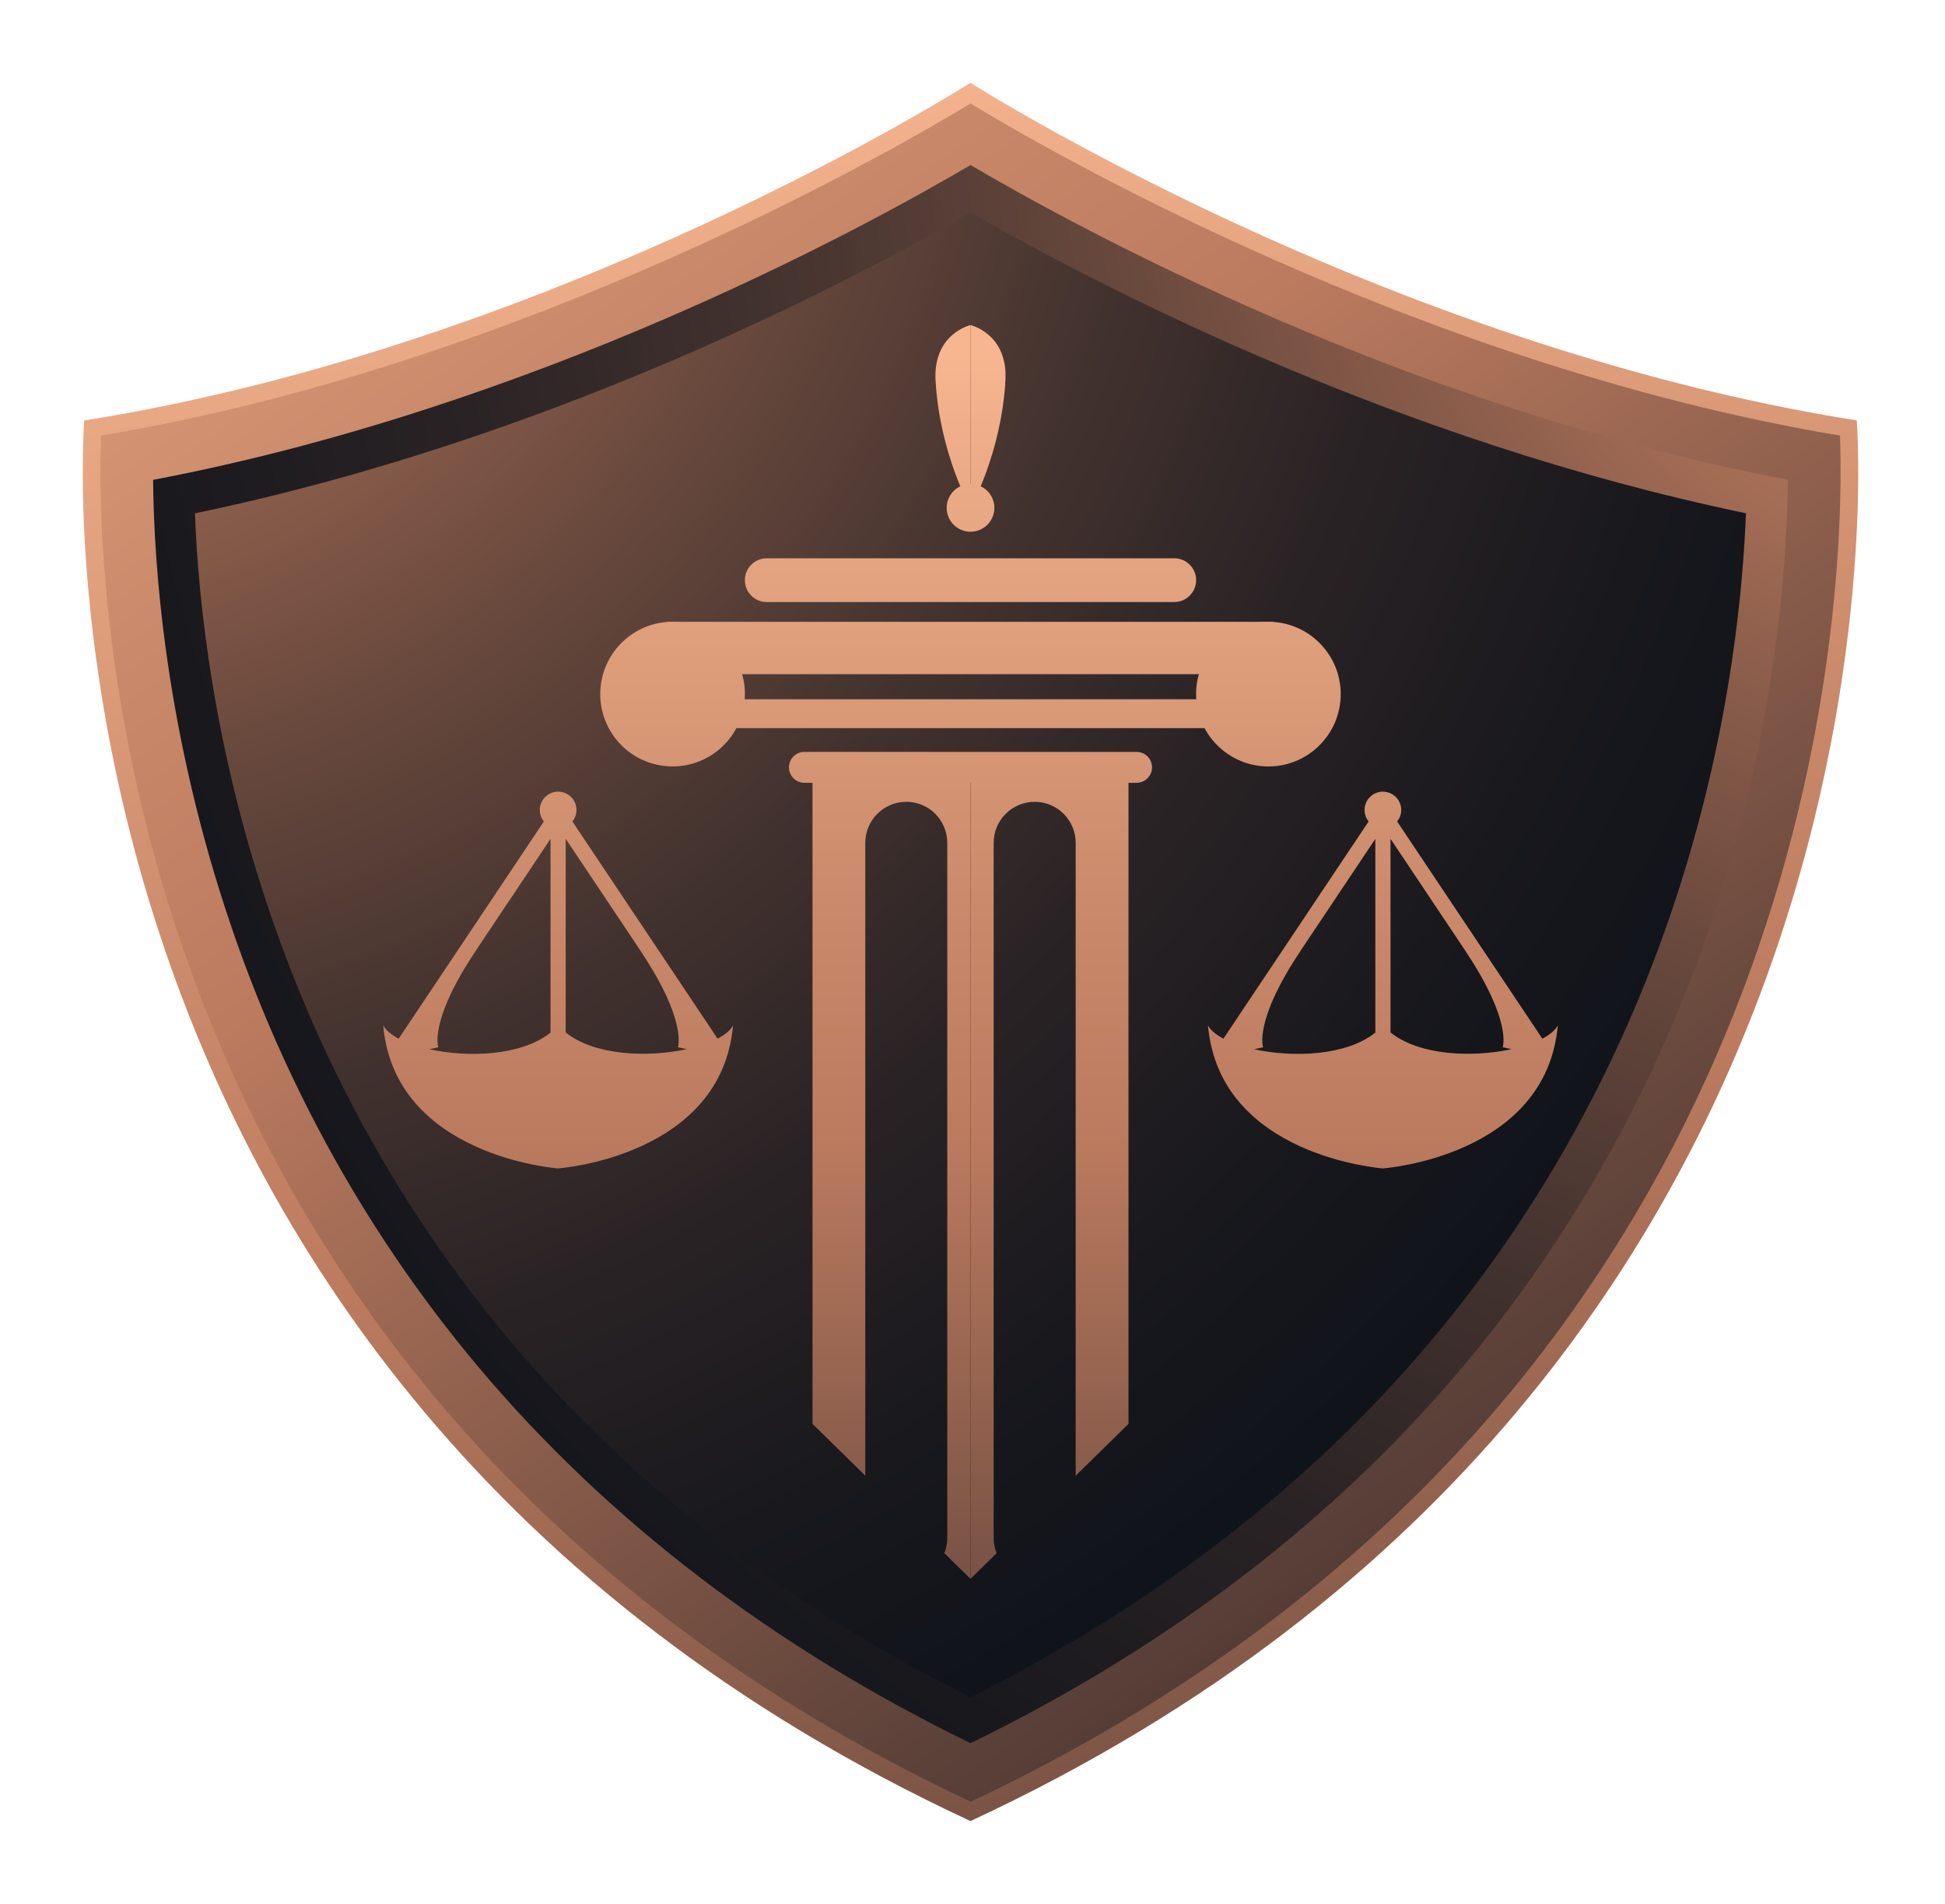
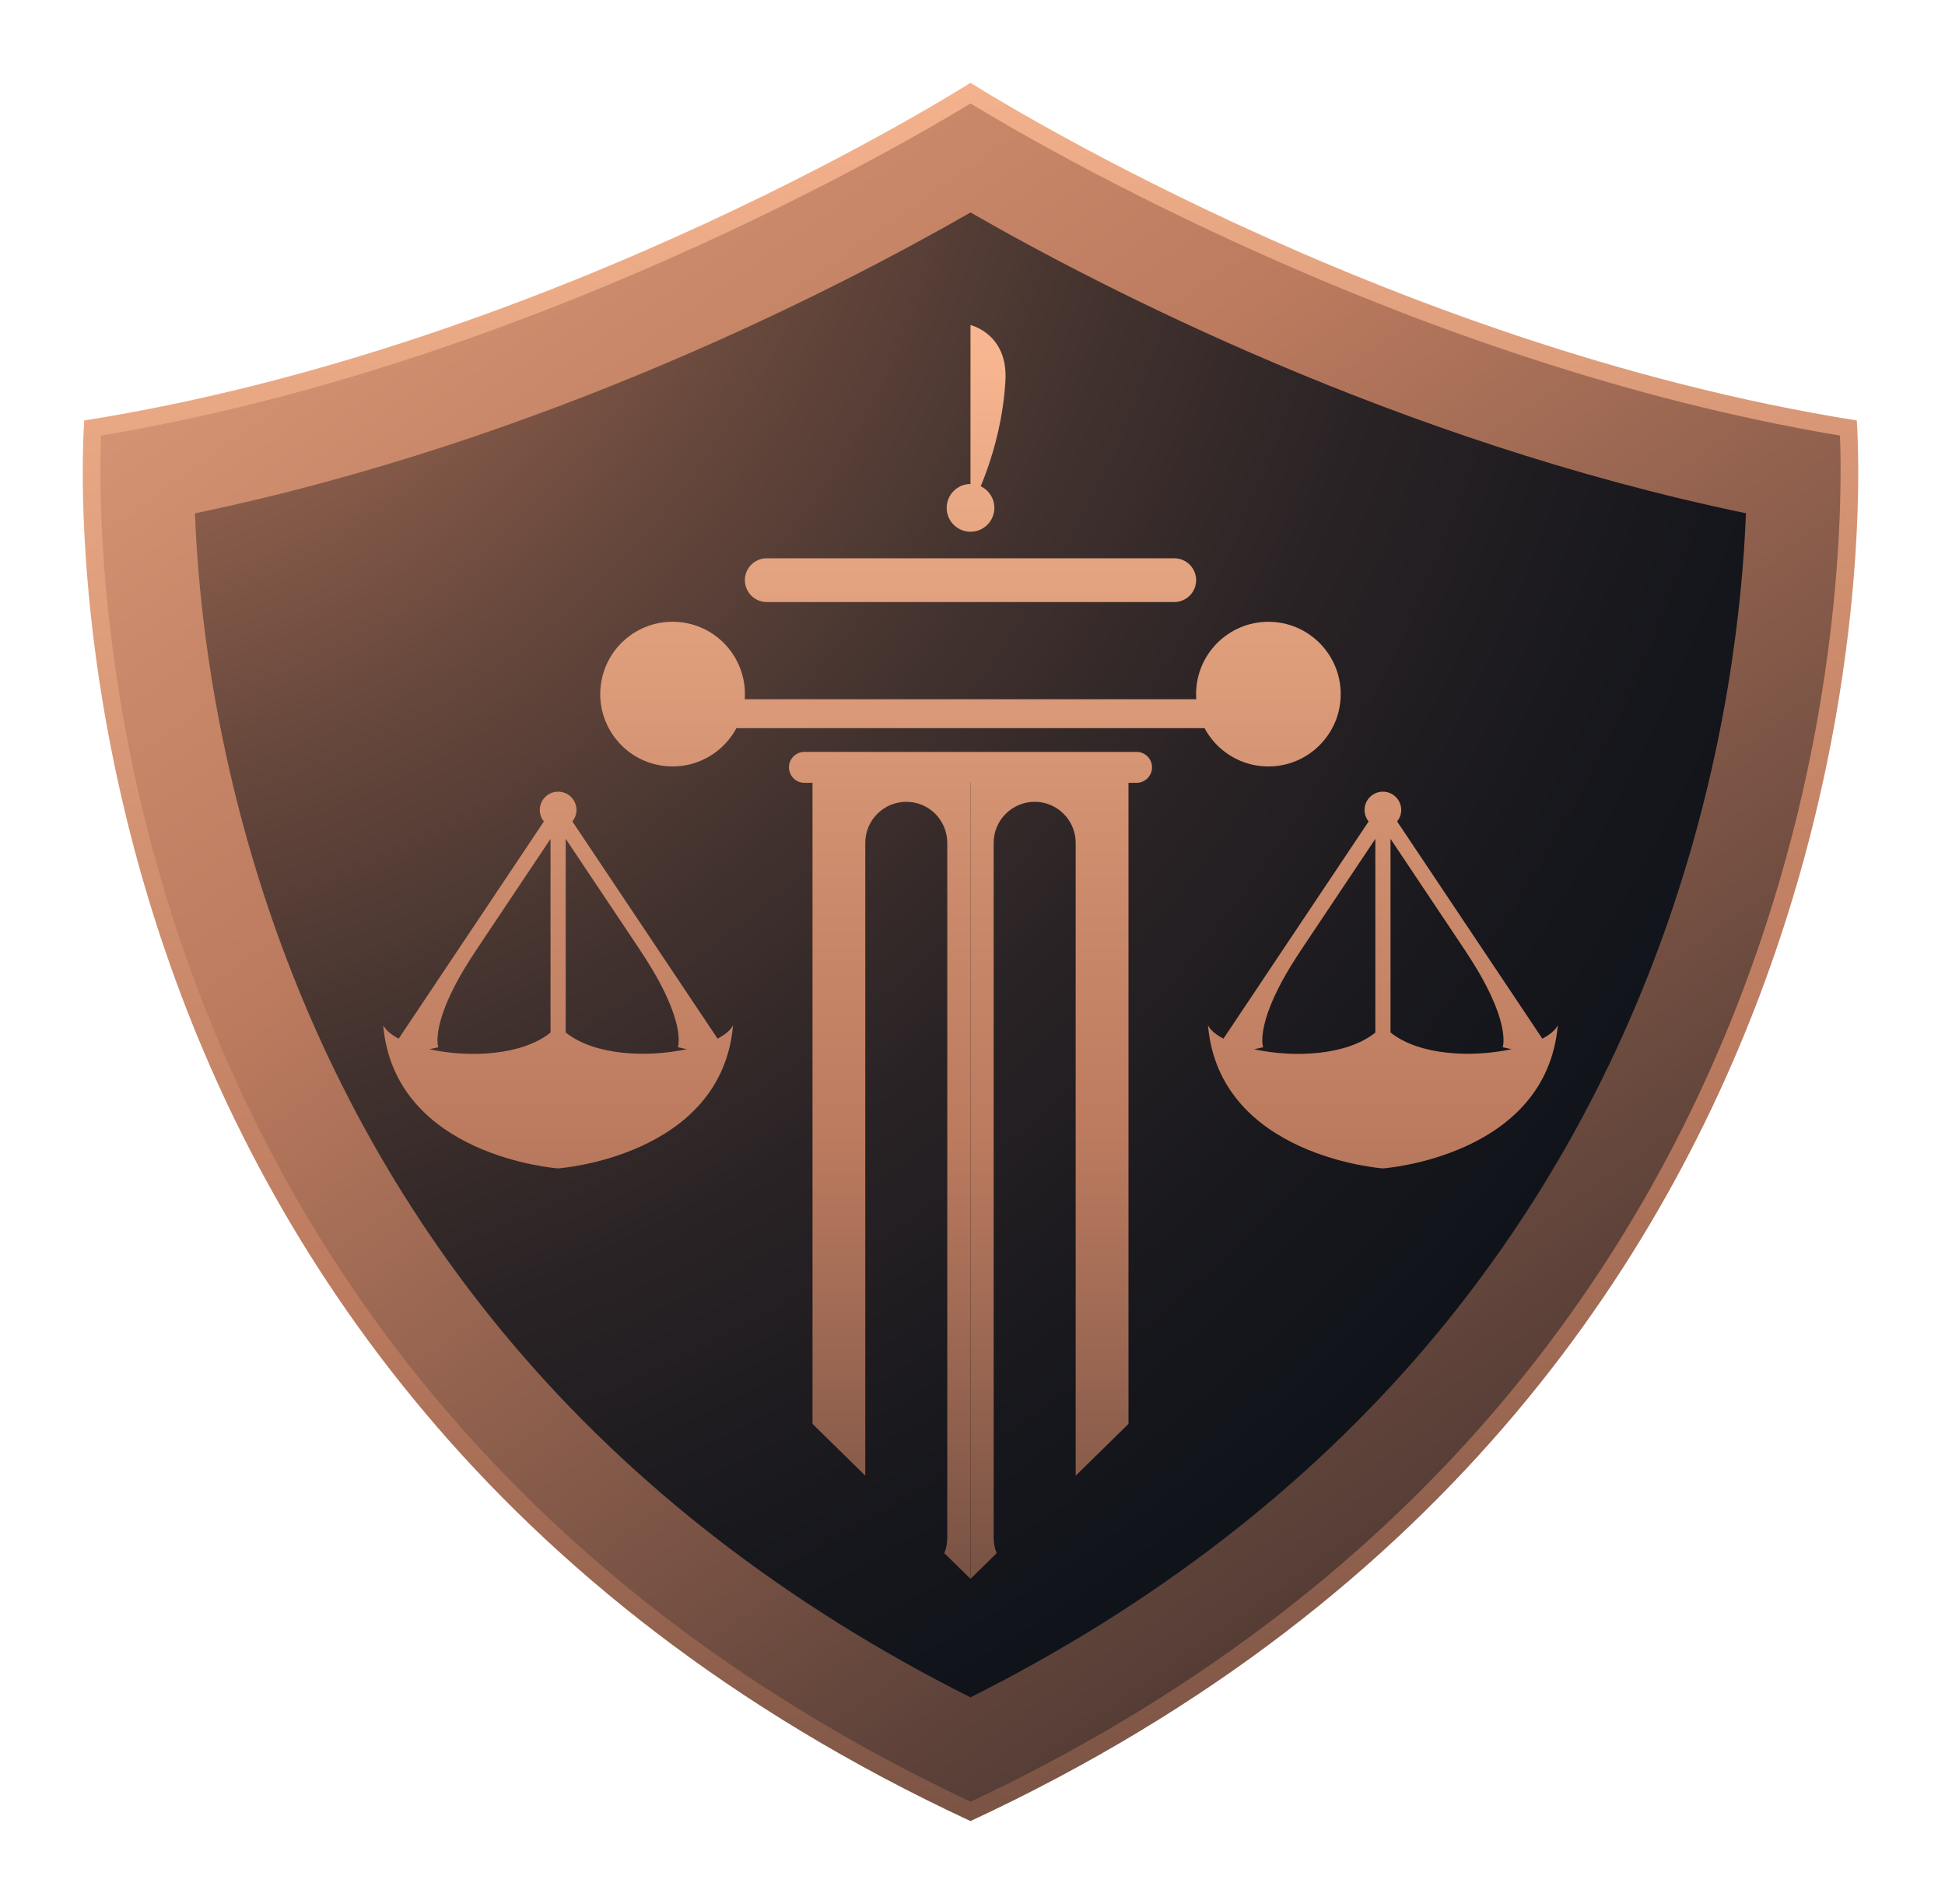
<svg xmlns="http://www.w3.org/2000/svg" width="94" height="92" viewBox="0 0 94 92" fill="none">
  <g filter="url(#filter0_d_1033_4693)">
    <path d="M89.735 16.318C66.765 12.675 46.903 0 46.903 0C46.903 0 27.042 12.675 4.072 16.318C4.072 16.318 0.315 62.345 46.903 84C93.491 62.345 89.735 16.318 89.735 16.318Z" fill="url(#paint0_linear_1033_4693)" />
    <path d="M46.904 83.062C36.549 78.192 27.906 71.694 21.206 63.741C15.79 57.311 11.622 49.914 8.82 41.761C4.704 29.783 4.778 19.669 4.883 17.049C25.572 13.595 43.816 2.881 46.904 1C49.989 2.881 68.236 13.598 88.925 17.049C89.027 19.678 89.101 29.839 84.965 41.831C82.157 49.973 77.99 57.356 72.573 63.778C65.879 71.716 57.244 78.204 46.907 83.065L46.904 83.062Z" fill="url(#paint1_linear_1033_4693)" />
-     <path d="M46.903 80.235C37.365 75.586 29.381 69.49 23.157 62.099C17.945 55.908 13.93 48.786 11.233 40.934C7.964 31.42 7.432 23.194 7.4 19.188C25.84 15.683 41.648 7.068 46.906 3.975C52.161 7.068 67.966 15.681 86.406 19.185C86.369 23.242 85.82 31.624 82.488 41.197C79.768 49.005 75.748 56.081 70.538 62.234C64.332 69.563 56.385 75.615 46.906 80.235H46.903Z" fill="url(#paint2_radial_1033_4693)" />
    <path d="M46.904 78.023C38.003 73.552 30.526 67.77 24.674 60.821C19.617 54.818 15.727 47.911 13.107 40.288C10.327 32.202 9.582 25.086 9.421 20.805C26.249 17.315 40.558 9.91 46.904 6.267C53.247 9.91 67.559 17.312 84.381 20.802C84.211 25.16 83.446 32.401 80.613 40.542C77.976 48.118 74.075 54.985 69.023 60.951C63.188 67.841 55.751 73.581 46.904 78.02V78.023Z" fill="url(#paint3_radial_1033_4693)" />
    <path d="M46.904 21.695C47.541 21.695 48.057 21.178 48.057 20.542C48.057 19.905 47.541 19.389 46.904 19.389C46.268 19.389 45.752 19.905 45.752 20.542C45.752 21.178 46.268 21.695 46.904 21.695Z" fill="url(#paint4_linear_1033_4693)" />
-     <path d="M46.903 20.542V11.709C46.903 11.709 45.082 12.125 45.215 14.397C45.419 17.93 46.903 20.542 46.903 20.542Z" fill="url(#paint5_linear_1033_4693)" />
    <path d="M46.903 20.542V11.709C46.903 11.709 48.724 12.125 48.591 14.397C48.387 17.93 46.903 20.542 46.903 20.542Z" fill="url(#paint6_linear_1033_4693)" />
    <path d="M56.751 25.092H37.056C36.473 25.092 35.999 24.619 35.999 24.035C35.999 23.451 36.473 22.978 37.056 22.978H56.751C57.334 22.978 57.808 23.451 57.808 24.035C57.808 24.619 57.334 25.092 56.751 25.092Z" fill="url(#paint7_linear_1033_4693)" />
-     <path d="M61.337 28.579H32.469C31.77 28.579 31.203 28.013 31.203 27.313C31.203 26.613 31.77 26.047 32.469 26.047H61.337C62.037 26.047 62.604 26.613 62.604 27.313C62.604 28.013 62.037 28.579 61.337 28.579Z" fill="url(#paint8_linear_1033_4693)" />
    <path d="M35.956 30.098C36.264 28.192 34.969 26.398 33.063 26.09C31.157 25.782 29.362 27.077 29.054 28.983C28.746 30.889 30.041 32.684 31.947 32.992C33.853 33.3 35.648 32.004 35.956 30.098Z" fill="url(#paint9_linear_1033_4693)" />
    <path d="M57.805 29.542C57.805 31.474 59.371 33.038 61.301 33.038C63.23 33.038 64.796 31.472 64.796 29.542C64.796 27.613 63.23 26.047 61.301 26.047C59.371 26.047 57.805 27.613 57.805 29.542Z" fill="url(#paint10_linear_1033_4693)" />
    <path d="M59.981 31.185H33.827C33.441 31.185 33.13 30.874 33.13 30.488C33.13 30.103 33.441 29.791 33.827 29.791H59.981C60.366 29.791 60.678 30.103 60.678 30.488C60.678 30.874 60.366 31.185 59.981 31.185Z" fill="url(#paint11_linear_1033_4693)" />
    <path d="M54.929 33.828H38.878C38.464 33.828 38.13 33.494 38.13 33.081C38.13 32.667 38.464 32.333 38.878 32.333H54.929C55.343 32.333 55.677 32.667 55.677 33.081C55.677 33.494 55.343 33.828 54.929 33.828Z" fill="url(#paint12_linear_1033_4693)" />
    <path d="M46.903 33.426V72.294L45.637 71.053C45.73 70.824 45.781 70.572 45.781 70.311V36.729C45.781 36.182 45.557 35.687 45.203 35.327C44.843 34.967 44.348 34.746 43.801 34.746C42.707 34.746 41.818 35.636 41.818 36.729V67.308L39.268 64.807V33.426H46.903Z" fill="url(#paint13_linear_1033_4693)" />
    <path d="M54.539 33.426V64.807L51.986 67.311V36.729C51.986 35.636 51.099 34.746 50.006 34.746C49.459 34.746 48.963 34.97 48.604 35.327C48.244 35.684 48.023 36.182 48.023 36.729V70.311C48.023 70.575 48.074 70.824 48.167 71.056L46.904 72.294V33.426H54.539Z" fill="url(#paint14_linear_1033_4693)" />
    <path d="M34.68 46.191L27.663 35.695C27.784 35.542 27.861 35.353 27.861 35.143C27.861 34.653 27.464 34.256 26.974 34.256C26.484 34.256 26.087 34.653 26.087 35.143C26.087 35.353 26.164 35.545 26.286 35.695L19.268 46.191C18.903 45.999 18.64 45.781 18.52 45.546C19.079 51.903 26.974 52.461 26.974 52.461C26.974 52.461 34.87 51.903 35.428 45.546C35.309 45.781 35.045 45.999 34.68 46.191ZM20.756 46.701L21.183 46.608C21.183 46.608 20.713 45.353 22.98 41.968L22.946 42.013L26.606 36.537V45.897C25.206 47.022 22.64 47.115 20.756 46.704V46.701ZM27.34 45.894V36.534L31 42.01L30.966 41.965C33.229 45.35 32.762 46.605 32.762 46.605L33.19 46.699C31.306 47.109 28.739 47.016 27.34 45.891V45.894Z" fill="url(#paint15_linear_1033_4693)" />
    <path d="M58.38 45.546C58.938 51.903 66.834 52.461 66.834 52.461C66.834 52.461 74.729 51.903 75.287 45.546C75.168 45.781 74.905 45.999 74.54 46.191L67.522 35.695C67.644 35.542 67.721 35.353 67.721 35.143C67.721 34.653 67.324 34.256 66.834 34.256C66.344 34.256 65.947 34.653 65.947 35.143C65.947 35.353 66.024 35.545 66.145 35.695L59.128 46.191C58.763 45.999 58.499 45.781 58.38 45.546ZM67.202 45.894V36.534L70.862 42.01L70.828 41.965C73.092 45.35 72.624 46.605 72.624 46.605L73.052 46.699C71.168 47.109 68.602 47.016 67.202 45.891V45.894ZM60.618 46.701L61.046 46.608C61.046 46.608 60.576 45.353 62.842 41.968L62.808 42.013L66.469 36.537V45.897C65.069 47.022 62.502 47.115 60.618 46.704V46.701Z" fill="url(#paint16_linear_1033_4693)" />
  </g>
  <defs>
    <filter id="filter0_d_1033_4693" x="-0" y="0" width="93.808" height="92" filterUnits="userSpaceOnUse" color-interpolation-filters="sRGB">
      <feFlood flood-opacity="0" result="BackgroundImageFix" />
      <feColorMatrix in="SourceAlpha" type="matrix" values="0 0 0 0 0 0 0 0 0 0 0 0 0 0 0 0 0 0 127 0" result="hardAlpha" />
      <feOffset dy="4" />
      <feGaussianBlur stdDeviation="2" />
      <feComposite in2="hardAlpha" operator="out" />
      <feColorMatrix type="matrix" values="0 0 0 0 0 0 0 0 0 0 0 0 0 0 0 0 0 0 0.25 0" />
      <feBlend mode="normal" in2="BackgroundImageFix" result="effect1_dropShadow_1033_4693" />
      <feBlend mode="normal" in="SourceGraphic" in2="effect1_dropShadow_1033_4693" result="shape" />
    </filter>
    <linearGradient id="paint0_linear_1033_4693" x1="42.722" y1="-1.907" x2="68.975" y2="140.308" gradientUnits="userSpaceOnUse">
      <stop stop-color="#F7B690" />
      <stop offset="0.04" stop-color="#EFAE89" />
      <stop offset="0.27" stop-color="#CA896A" />
      <stop offset="0.38" stop-color="#BC7B5F" />
      <stop offset="0.66" stop-color="#64463C" />
      <stop offset="0.89" stop-color="#231F22" />
      <stop offset="1" stop-color="#0A1018" />
    </linearGradient>
    <linearGradient id="paint1_linear_1033_4693" x1="8.129" y1="-25.873" x2="99.138" y2="103.032" gradientUnits="userSpaceOnUse">
      <stop stop-color="#F7B690" />
      <stop offset="0.04" stop-color="#EFAE89" />
      <stop offset="0.27" stop-color="#CA896A" />
      <stop offset="0.38" stop-color="#BC7B5F" />
      <stop offset="0.66" stop-color="#64463C" />
      <stop offset="0.89" stop-color="#231F22" />
      <stop offset="1" stop-color="#0A1018" />
    </linearGradient>
    <radialGradient id="paint2_radial_1033_4693" cx="0" cy="0" r="1" gradientUnits="userSpaceOnUse" gradientTransform="translate(96.466 1.793) scale(126.387 126.387)">
      <stop stop-color="#F7B690" />
      <stop offset="0.01" stop-color="#EFAE89" />
      <stop offset="0.08" stop-color="#CA896A" />
      <stop offset="0.12" stop-color="#BC7B5F" />
      <stop offset="0.23" stop-color="#8E5F4C" />
      <stop offset="0.35" stop-color="#66473C" />
      <stop offset="0.47" stop-color="#44332F" />
      <stop offset="0.59" stop-color="#2A2325" />
      <stop offset="0.72" stop-color="#18181D" />
      <stop offset="0.85" stop-color="#0D1219" />
      <stop offset="1" stop-color="#0A1018" />
    </radialGradient>
    <radialGradient id="paint3_radial_1033_4693" cx="0" cy="0" r="1" gradientUnits="userSpaceOnUse" gradientTransform="translate(0.659 -5.38) scale(115.517 115.517)">
      <stop stop-color="#F7B690" />
      <stop offset="0.01" stop-color="#EFAE89" />
      <stop offset="0.08" stop-color="#CA896A" />
      <stop offset="0.12" stop-color="#BC7B5F" />
      <stop offset="0.23" stop-color="#8E5F4C" />
      <stop offset="0.35" stop-color="#66473C" />
      <stop offset="0.47" stop-color="#44332F" />
      <stop offset="0.59" stop-color="#2A2325" />
      <stop offset="0.72" stop-color="#18181D" />
      <stop offset="0.85" stop-color="#0D1219" />
      <stop offset="1" stop-color="#0A1018" />
    </radialGradient>
    <linearGradient id="paint4_linear_1033_4693" x1="46.904" y1="13.131" x2="46.904" y2="112.389" gradientUnits="userSpaceOnUse">
      <stop stop-color="#F7B690" />
      <stop offset="0.04" stop-color="#EFAE89" />
      <stop offset="0.27" stop-color="#CA896A" />
      <stop offset="0.38" stop-color="#BC7B5F" />
      <stop offset="0.66" stop-color="#64463C" />
      <stop offset="0.89" stop-color="#231F22" />
      <stop offset="1" stop-color="#0A1018" />
    </linearGradient>
    <linearGradient id="paint5_linear_1033_4693" x1="46.056" y1="13.131" x2="46.056" y2="112.389" gradientUnits="userSpaceOnUse">
      <stop stop-color="#F7B690" />
      <stop offset="0.04" stop-color="#EFAE89" />
      <stop offset="0.27" stop-color="#CA896A" />
      <stop offset="0.38" stop-color="#BC7B5F" />
      <stop offset="0.66" stop-color="#64463C" />
      <stop offset="0.89" stop-color="#231F22" />
      <stop offset="1" stop-color="#0A1018" />
    </linearGradient>
    <linearGradient id="paint6_linear_1033_4693" x1="47.75" y1="13.131" x2="47.75" y2="112.389" gradientUnits="userSpaceOnUse">
      <stop stop-color="#F7B690" />
      <stop offset="0.04" stop-color="#EFAE89" />
      <stop offset="0.27" stop-color="#CA896A" />
      <stop offset="0.38" stop-color="#BC7B5F" />
      <stop offset="0.66" stop-color="#64463C" />
      <stop offset="0.89" stop-color="#231F22" />
      <stop offset="1" stop-color="#0A1018" />
    </linearGradient>
    <linearGradient id="paint7_linear_1033_4693" x1="46.904" y1="13.131" x2="46.904" y2="112.389" gradientUnits="userSpaceOnUse">
      <stop stop-color="#F7B690" />
      <stop offset="0.04" stop-color="#EFAE89" />
      <stop offset="0.27" stop-color="#CA896A" />
      <stop offset="0.38" stop-color="#BC7B5F" />
      <stop offset="0.66" stop-color="#64463C" />
      <stop offset="0.89" stop-color="#231F22" />
      <stop offset="1" stop-color="#0A1018" />
    </linearGradient>
    <linearGradient id="paint8_linear_1033_4693" x1="46.903" y1="13.131" x2="46.903" y2="112.389" gradientUnits="userSpaceOnUse">
      <stop stop-color="#F7B690" />
      <stop offset="0.04" stop-color="#EFAE89" />
      <stop offset="0.27" stop-color="#CA896A" />
      <stop offset="0.38" stop-color="#BC7B5F" />
      <stop offset="0.66" stop-color="#64463C" />
      <stop offset="0.89" stop-color="#231F22" />
      <stop offset="1" stop-color="#0A1018" />
    </linearGradient>
    <linearGradient id="paint9_linear_1033_4693" x1="32.501" y1="13.129" x2="32.501" y2="112.388" gradientUnits="userSpaceOnUse">
      <stop stop-color="#F7B690" />
      <stop offset="0.04" stop-color="#EFAE89" />
      <stop offset="0.27" stop-color="#CA896A" />
      <stop offset="0.38" stop-color="#BC7B5F" />
      <stop offset="0.66" stop-color="#64463C" />
      <stop offset="0.89" stop-color="#231F22" />
      <stop offset="1" stop-color="#0A1018" />
    </linearGradient>
    <linearGradient id="paint10_linear_1033_4693" x1="61.301" y1="13.131" x2="61.301" y2="112.389" gradientUnits="userSpaceOnUse">
      <stop stop-color="#F7B690" />
      <stop offset="0.04" stop-color="#EFAE89" />
      <stop offset="0.27" stop-color="#CA896A" />
      <stop offset="0.38" stop-color="#BC7B5F" />
      <stop offset="0.66" stop-color="#64463C" />
      <stop offset="0.89" stop-color="#231F22" />
      <stop offset="1" stop-color="#0A1018" />
    </linearGradient>
    <linearGradient id="paint11_linear_1033_4693" x1="46.904" y1="13.131" x2="46.904" y2="112.389" gradientUnits="userSpaceOnUse">
      <stop stop-color="#F7B690" />
      <stop offset="0.04" stop-color="#EFAE89" />
      <stop offset="0.27" stop-color="#CA896A" />
      <stop offset="0.38" stop-color="#BC7B5F" />
      <stop offset="0.66" stop-color="#64463C" />
      <stop offset="0.89" stop-color="#231F22" />
      <stop offset="1" stop-color="#0A1018" />
    </linearGradient>
    <linearGradient id="paint12_linear_1033_4693" x1="46.904" y1="13.131" x2="46.904" y2="112.389" gradientUnits="userSpaceOnUse">
      <stop stop-color="#F7B690" />
      <stop offset="0.04" stop-color="#EFAE89" />
      <stop offset="0.27" stop-color="#CA896A" />
      <stop offset="0.38" stop-color="#BC7B5F" />
      <stop offset="0.66" stop-color="#64463C" />
      <stop offset="0.89" stop-color="#231F22" />
      <stop offset="1" stop-color="#0A1018" />
    </linearGradient>
    <linearGradient id="paint13_linear_1033_4693" x1="43.087" y1="13.131" x2="43.087" y2="112.389" gradientUnits="userSpaceOnUse">
      <stop stop-color="#F7B690" />
      <stop offset="0.04" stop-color="#EFAE89" />
      <stop offset="0.27" stop-color="#CA896A" />
      <stop offset="0.38" stop-color="#BC7B5F" />
      <stop offset="0.66" stop-color="#64463C" />
      <stop offset="0.89" stop-color="#231F22" />
      <stop offset="1" stop-color="#0A1018" />
    </linearGradient>
    <linearGradient id="paint14_linear_1033_4693" x1="50.723" y1="13.131" x2="50.723" y2="112.389" gradientUnits="userSpaceOnUse">
      <stop stop-color="#F7B690" />
      <stop offset="0.04" stop-color="#EFAE89" />
      <stop offset="0.27" stop-color="#CA896A" />
      <stop offset="0.38" stop-color="#BC7B5F" />
      <stop offset="0.66" stop-color="#64463C" />
      <stop offset="0.89" stop-color="#231F22" />
      <stop offset="1" stop-color="#0A1018" />
    </linearGradient>
    <linearGradient id="paint15_linear_1033_4693" x1="26.974" y1="13.131" x2="26.974" y2="112.389" gradientUnits="userSpaceOnUse">
      <stop stop-color="#F7B690" />
      <stop offset="0.04" stop-color="#EFAE89" />
      <stop offset="0.27" stop-color="#CA896A" />
      <stop offset="0.38" stop-color="#BC7B5F" />
      <stop offset="0.66" stop-color="#64463C" />
      <stop offset="0.89" stop-color="#231F22" />
      <stop offset="1" stop-color="#0A1018" />
    </linearGradient>
    <linearGradient id="paint16_linear_1033_4693" x1="66.834" y1="13.131" x2="66.834" y2="112.389" gradientUnits="userSpaceOnUse">
      <stop stop-color="#F7B690" />
      <stop offset="0.04" stop-color="#EFAE89" />
      <stop offset="0.27" stop-color="#CA896A" />
      <stop offset="0.38" stop-color="#BC7B5F" />
      <stop offset="0.66" stop-color="#64463C" />
      <stop offset="0.89" stop-color="#231F22" />
      <stop offset="1" stop-color="#0A1018" />
    </linearGradient>
  </defs>
</svg>